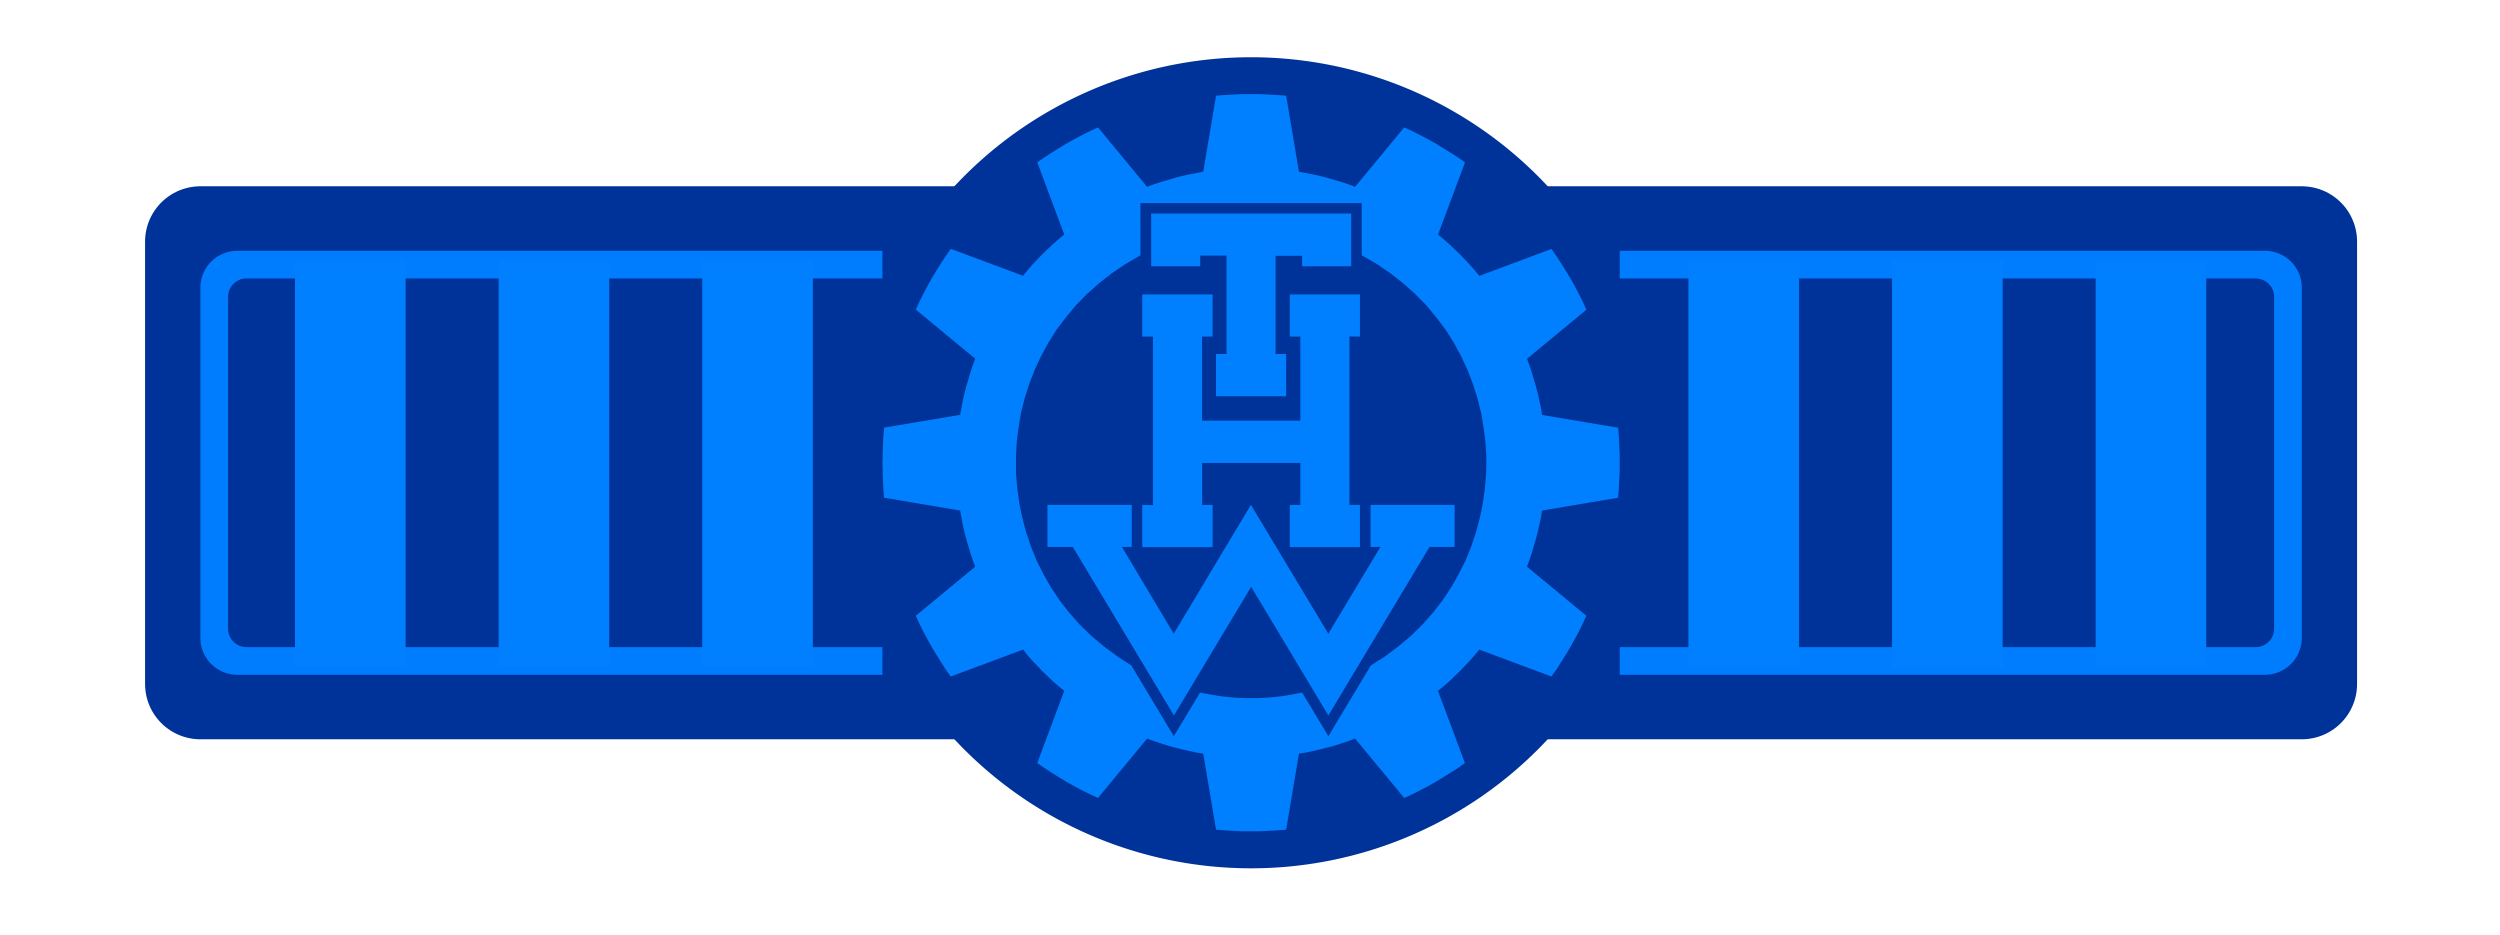
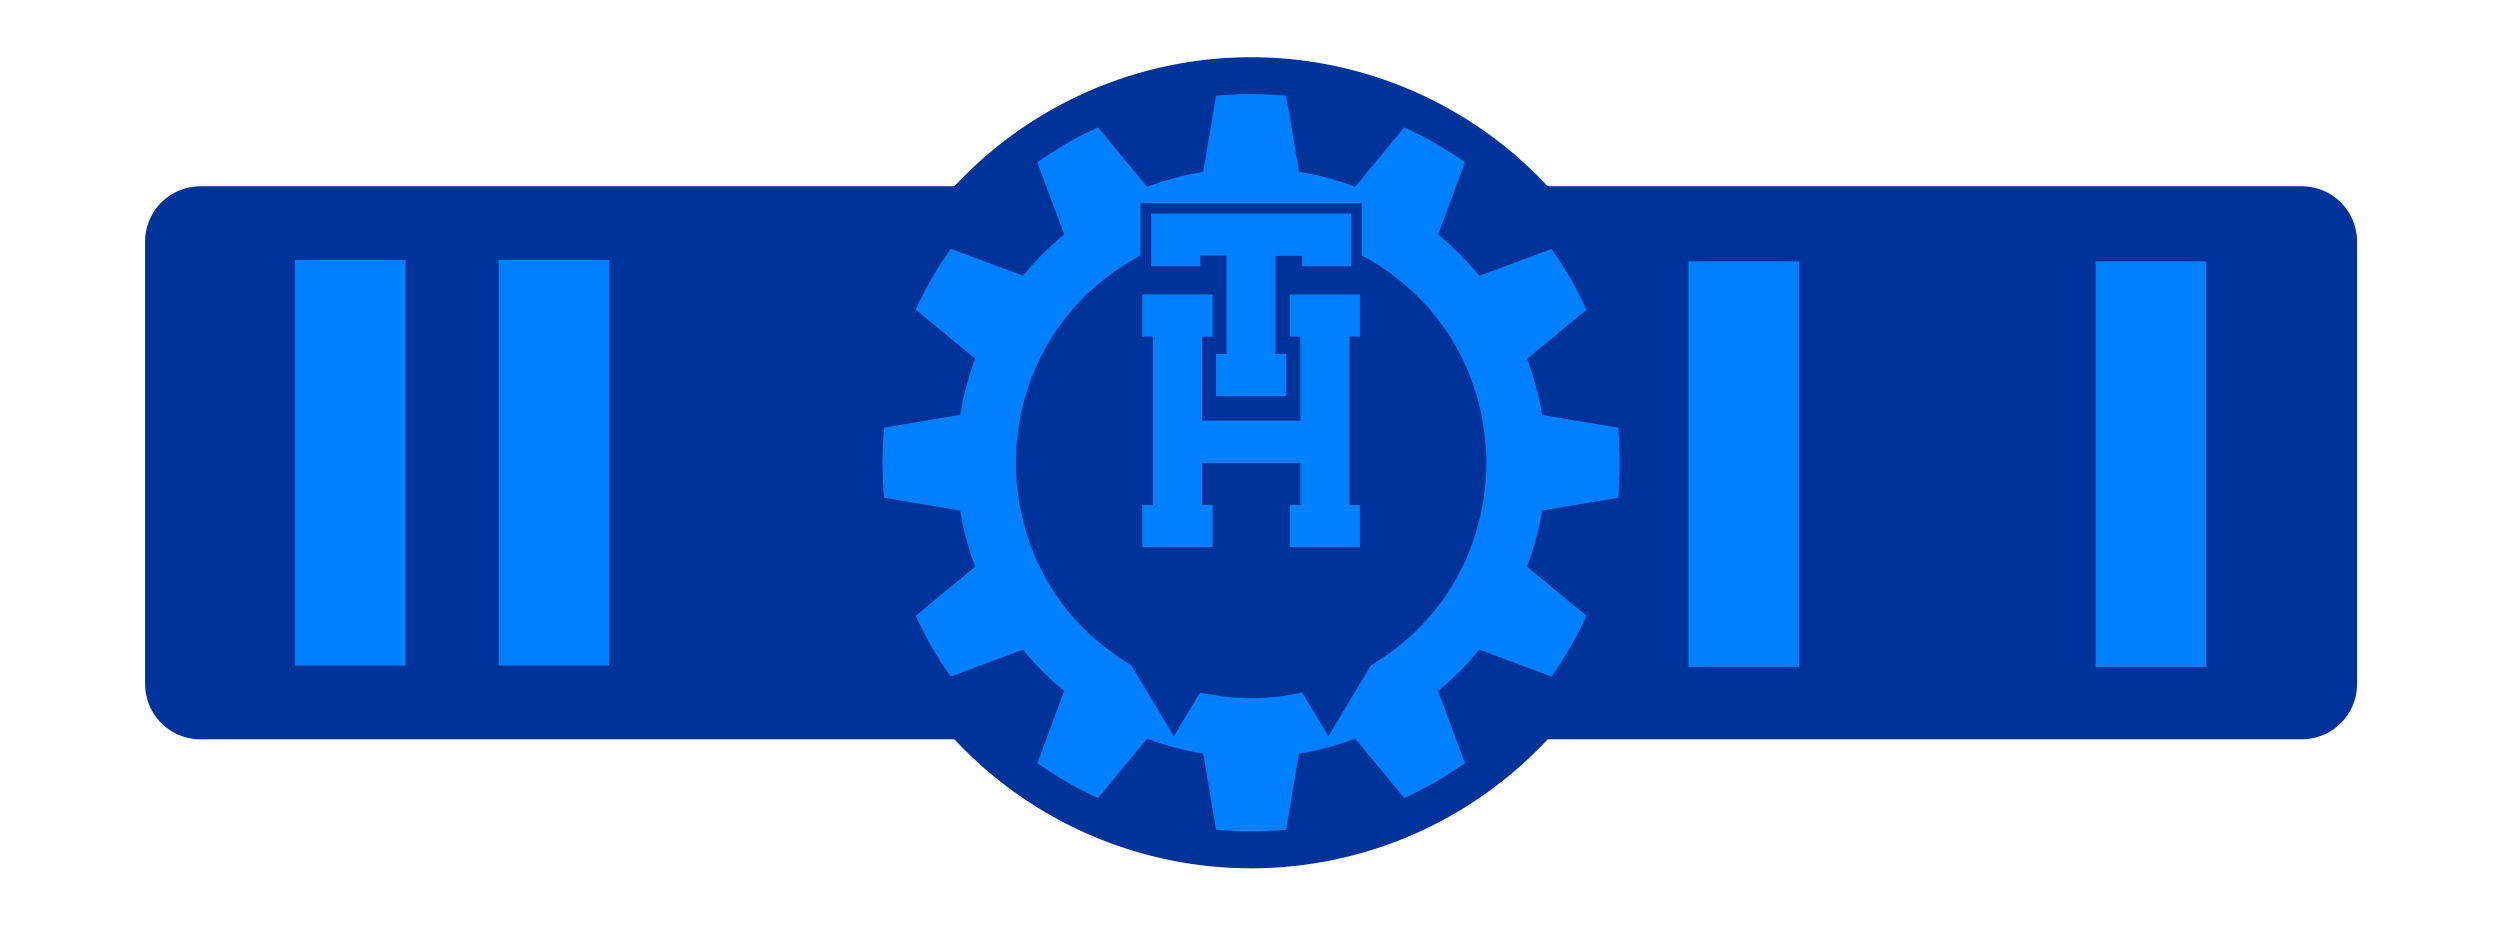
<svg xmlns="http://www.w3.org/2000/svg" width="262" height="98" viewBox="0 0 262 98">
  <g id="zugrtuppführer" transform="translate(-473 -307)">
    <g id="layer1" transform="translate(417.384 191.575)">
      <rect id="rect3274" width="220.227" height="46.364" transform="translate(76.615 140.743)" fill="#039" stroke="#039" stroke-linecap="round" stroke-linejoin="round" stroke-width="11.591" />
-       <rect id="rect2291" width="212.5" height="36.705" transform="translate(80.479 145.572)" fill="#0080ff" stroke="#007dff" stroke-linecap="round" stroke-linejoin="round" stroke-width="7.727" />
      <path id="path2287" d="M402.194,498.893a42.5,42.5,0,1,1-42.5-42.5,42.5,42.5,0,0,1,42.5,42.5Z" transform="translate(-172.966 -334.969)" fill="#039" stroke="#039" stroke-width="0" fill-rule="evenodd" />
      <rect id="rect6203" width="77.273" height="50.227" transform="translate(148.093 138.811)" fill="#039" stroke="#039" stroke-linecap="round" stroke-linejoin="round" stroke-width="0" />
      <rect id="rect9120" width="210.568" height="34.773" transform="translate(81.445 146.538)" fill="#039" stroke="#039" stroke-linecap="round" stroke-linejoin="round" stroke-width="3.864" />
      <g id="g6397" transform="translate(-155.9 -348.088)">
        <g id="g6150">
          <path id="path6152" d="M367.266,513.054l-.119,1.556-.217,1.578-.311,1.532-.408,1.532-.5,1.507-.6,1.486-.719,1.434-.789,1.388-.908,1.366-1.005,1.29-1.1,1.244-1.194,1.173-1.317,1.1-1.389,1.051-1.508.959-4.451,7.417-2.751-4.571-.646.12-.67.12-.67.12-.67.074-.67.07-.67.049-.67.025h-1.365l-.67-.025-.67-.049-.67-.07-.67-.074-.668-.12-.67-.12-.645-.12-2.754,4.571-4.451-7.417-1.484-.959-1.411-1.051-1.316-1.1-1.2-1.173-1.1-1.244-1.005-1.29-.91-1.366-.789-1.388-.719-1.434-.6-1.486-.5-1.507-.408-1.532-.311-1.532-.213-1.578-.122-1.556v-1.581l.073-1.578.192-1.556.262-1.557.383-1.532.479-1.507.576-1.483.668-1.436.767-1.412.862-1.363.981-1.293,1.052-1.268,1.148-1.17,1.27-1.127,1.34-1.051,1.46-.98,1.529-.889v-5.478h23.191v5.478l1.557.889,1.435.98,1.341,1.051,1.267,1.127,1.148,1.17,1.054,1.268.981,1.293.86,1.363.767,1.412.67,1.436.573,1.483.478,1.507.384,1.532.265,1.557.192,1.556.095,1.578Zm13.95-2.871-.046-.934-.073-.909L373.127,507l-.119-.744-.167-.766-.167-.741-.192-.742-.217-.717-.213-.741-.241-.72-.262-.717,6.221-5.144-.381-.839-.408-.812-.43-.815-.457-.815-.478-.788-.479-.765-.5-.766-.524-.766-7.564,2.825-.5-.6-.5-.574-.524-.551-.527-.551-.551-.524-.549-.527-.576-.5-.6-.5,2.824-7.563L364.3,480l-.789-.5-.767-.478-.789-.478-.814-.453-.814-.432-.813-.407-.838-.383-5.146,6.222-.716-.264-.719-.239-.743-.214-.716-.218-.744-.19-.74-.168-.743-.144-.765-.141-1.34-7.971-.911-.071-.932-.049-.908-.047h-1.843l-.91.047-.933.049-.91.071-1.341,7.971-.74.141-.765.144-.743.168-.74.19-.719.218-.74.214-.72.239-.719.264-5.145-6.222-.838.383-.814.407-.814.432-.813.453-.789.478-.764.478-.768.5-.764.527,2.824,7.563-.6.5-.576.5-.551.527-.549.524-.527.551-.527.551-.5.574-.479.6-7.586-2.825-.527.766-.5.766-.478.765-.479.788-.454.815-.432.815-.405.812-.384.839,6.222,5.144-.262.717-.241.72-.214.741-.216.717-.192.742-.168.741-.143.766-.143.744-7.969,1.339-.071.909-.048.934-.024.907-.024.934.024.91.024.91.048.931.071.91,7.969,1.342.143.766.143.742.168.741.192.742.216.741.214.72.241.717.262.717-6.222,5.146.384.836.405.815.432.812.454.815.479.79.478.766.5.788.527.741,7.586-2.821.479.6.5.573.527.551.527.551.549.527.551.527.576.5.6.5-2.824,7.561.764.527.768.5.764.478.789.478.813.456.814.429.814.407.838.383,5.145-6.223.719.264.72.239.74.239.719.193.74.19.743.168.765.168.74.12,1.341,7.969.91.07.933.049.91.049h1.843l.908-.049.932-.049.911-.07,1.34-7.969.765-.12.743-.168.74-.168.744-.19.716-.193.743-.239.719-.239.716-.264,5.146,6.223.838-.383.813-.407.814-.429.814-.456.789-.478.767-.478.789-.5.74-.527-2.824-7.561.6-.5.576-.5.549-.527.551-.527.527-.551.524-.551.5-.573.5-.6,7.564,2.821.524-.741.5-.788.479-.766.478-.79.457-.815.43-.812.408-.815.381-.836-6.221-5.146.262-.717.241-.717.213-.72.217-.741.192-.742.167-.741.167-.742.119-.766,7.97-1.342.073-.91.046-.931.048-.91v-1.844l-.048-.907" fill="#0080ff" />
        </g>
        <g id="g6154">
          <path id="path6156" d="M353.123,485.892H332.159v5.527H337.3V490.3h2.754v10.314h-1.1v4.427H346.3v-4.427h-1.1V490.32h2.776v1.1h5.145v-5.527" fill="#0080ff" fill-rule="evenodd" />
        </g>
        <g id="g6158">
          <path id="path6160" d="M331.225,494.363v4.427h1.124v17.662l-1.124-.025v4.427H338.6v-4.427h-1.1v-4.4h10.291v4.4h-1.1v4.427h7.346v-4.427h-1.1V498.768l1.1.022v-4.427h-7.346v4.427h1.1V507.6H337.494V498.79h1.1v-4.427h-7.372" fill="#0080ff" fill-rule="evenodd" />
        </g>
        <g id="g6162">
-           <path id="path6164" d="M342.64,525.02l8.088,13.471,10.6-17.659h2.632v-4.405h-8.807v4.405h1.029l-5.457,9.093-8.113-13.5-8.089,13.5-5.432-9.093h1.029v-4.405h-8.832v4.405h2.657l10.6,17.659,8.089-13.471" fill="#0080ff" fill-rule="evenodd" />
-         </g>
+           </g>
      </g>
      <rect id="rect2293" width="11.591" height="42.5" transform="translate(86.533 142.675)" fill="#0080ff" />
-       <rect id="rect3264" width="11.591" height="42.5" transform="translate(129.212 142.675)" fill="#0080ff" />
      <rect id="rect3266" width="11.591" height="42.5" transform="translate(107.873 142.675)" fill="#0080ff" />
      <rect id="rect3268" width="11.591" height="42.5" transform="translate(232.562 142.813)" fill="#0080ff" />
      <rect id="rect3270" width="11.591" height="42.5" transform="translate(275.24 142.813)" fill="#0080ff" />
-       <rect id="rect3272" width="11.591" height="42.5" transform="translate(253.901 142.813)" fill="#0080ff" />
    </g>
    <rect id="Rechteck_731" data-name="Rechteck 731" width="262" height="98" transform="translate(473 307)" fill="rgba(255,255,255,0)" />
  </g>
</svg>